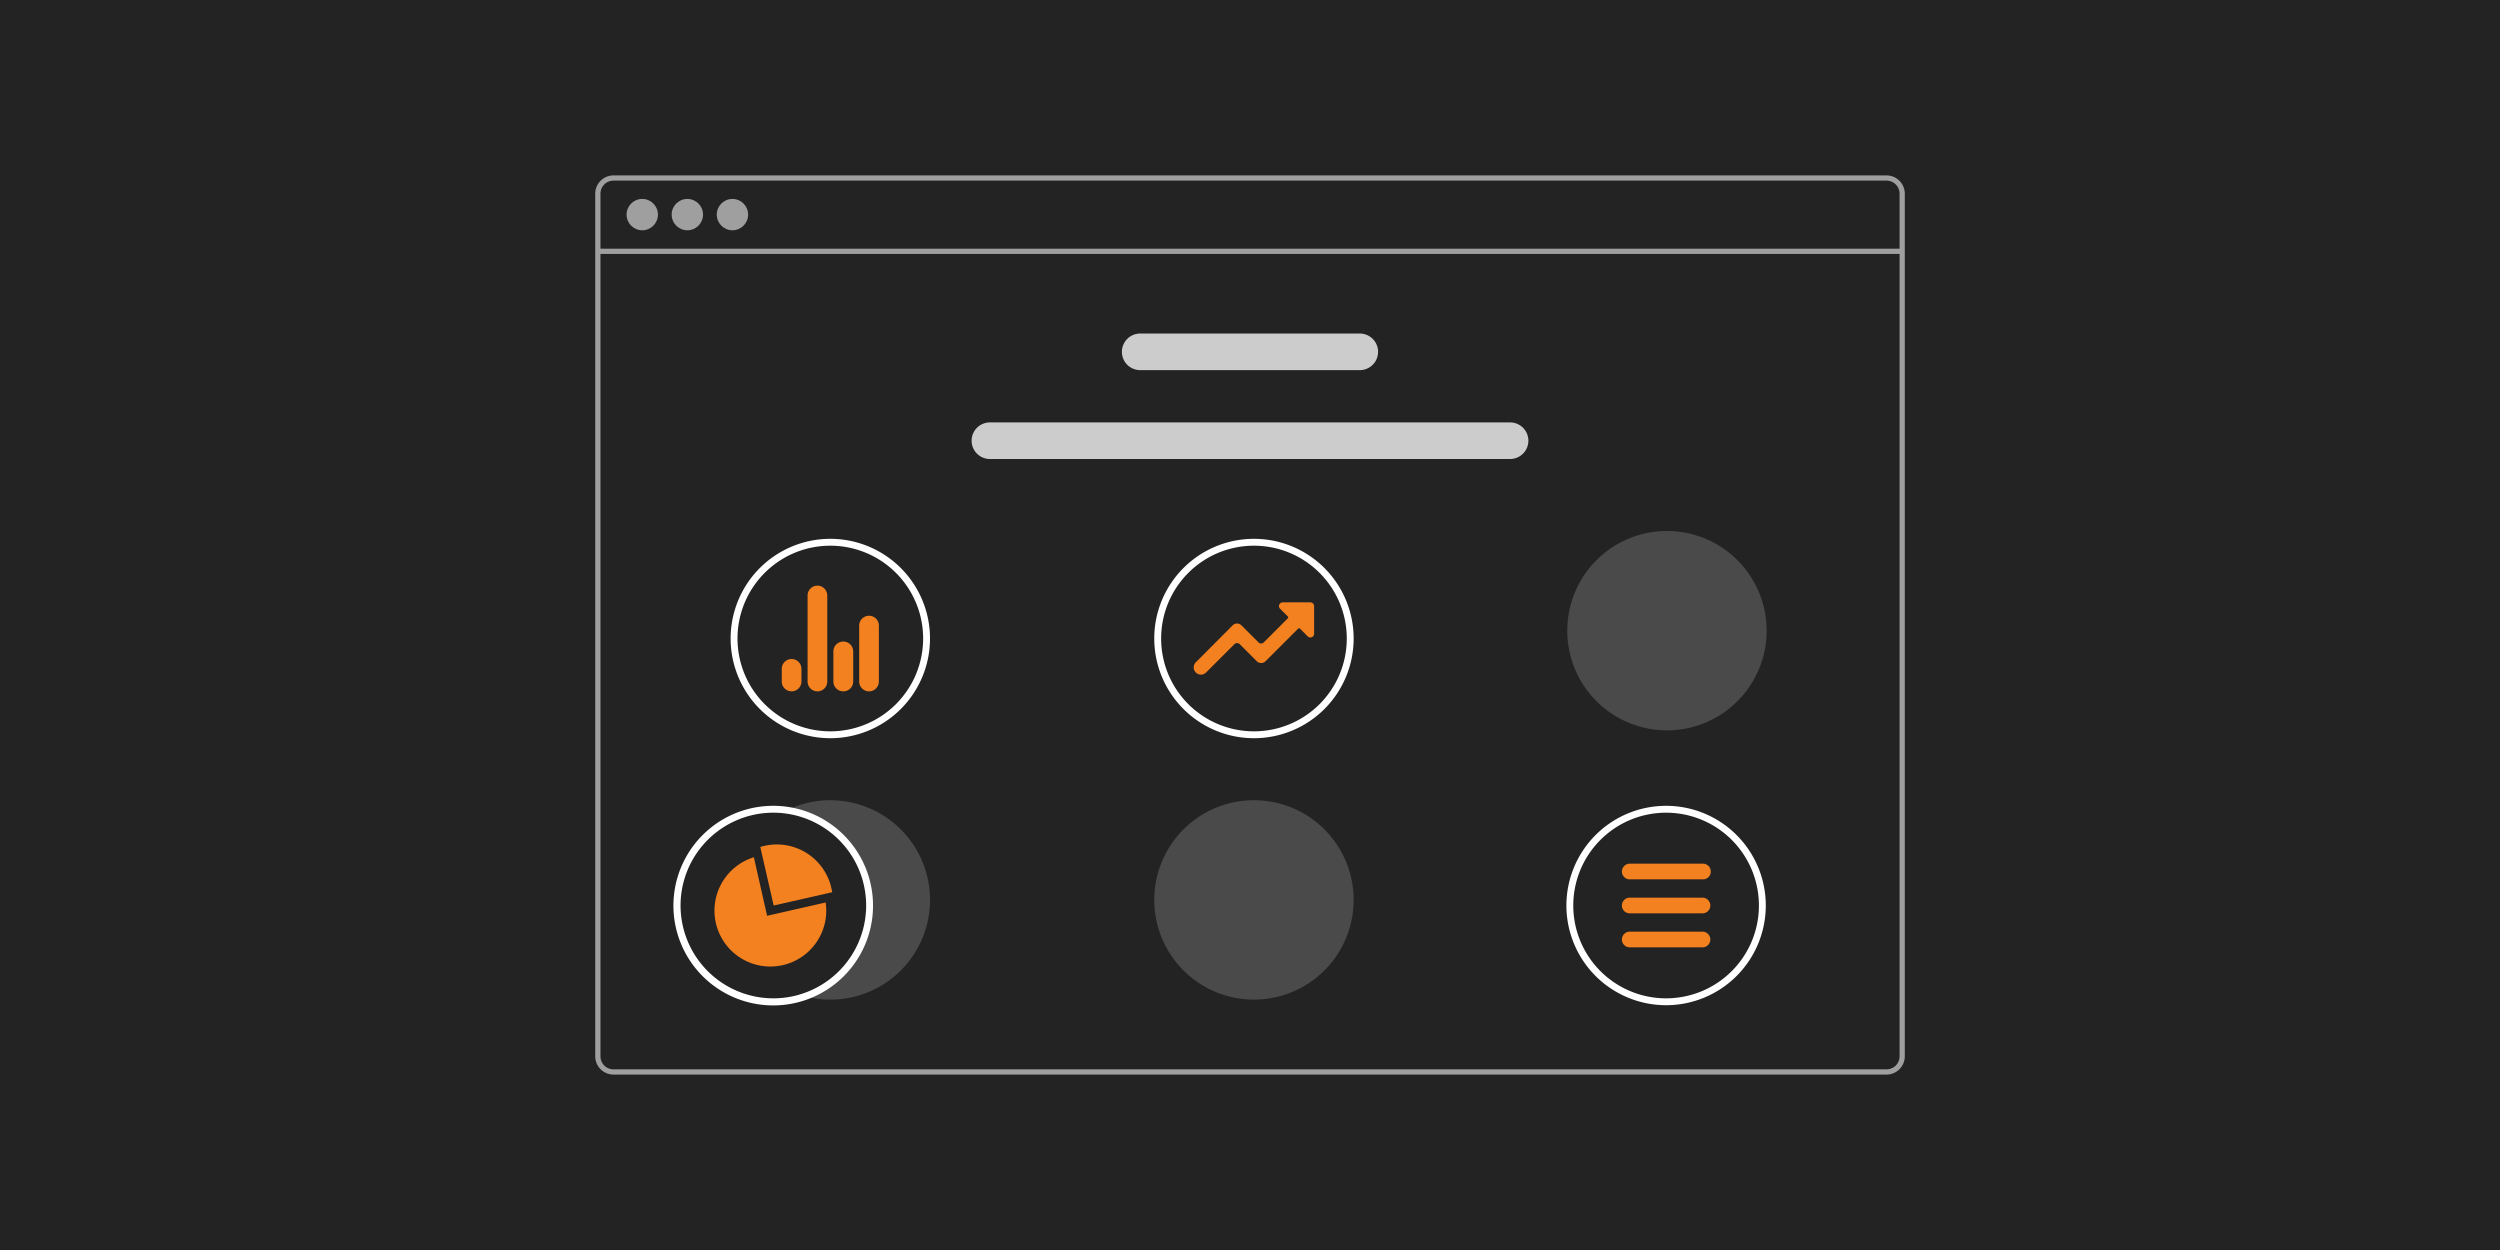
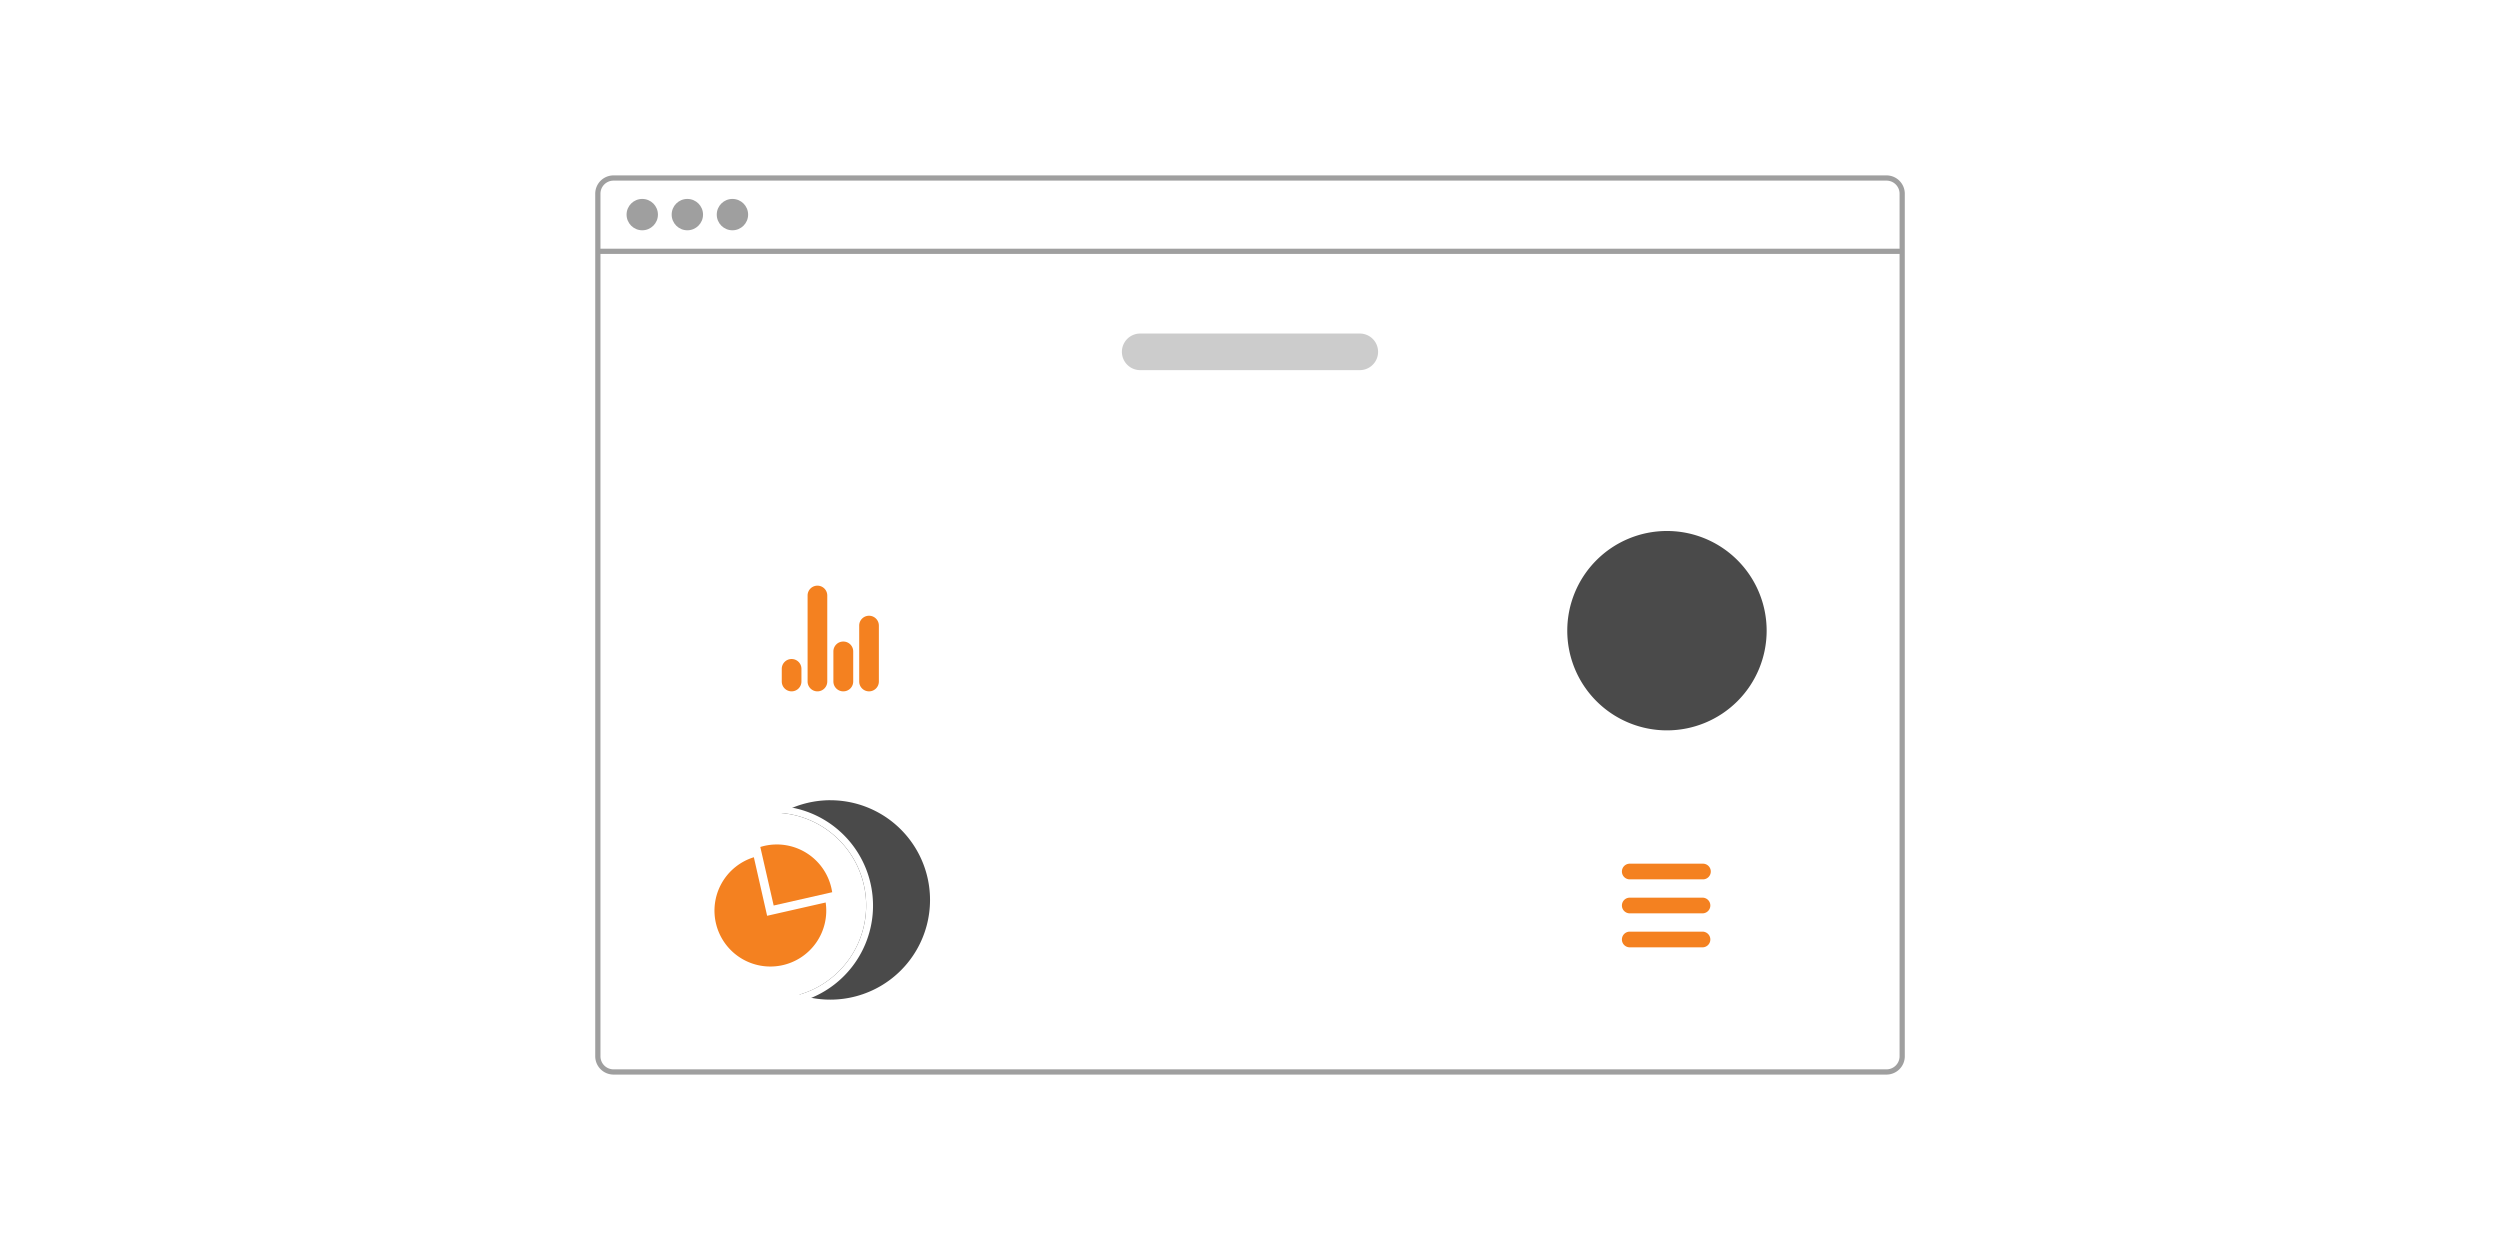
<svg xmlns="http://www.w3.org/2000/svg" width="370" height="185" viewBox="0 0 370 185">
  <g id="Group_8408" data-name="Group 8408" transform="translate(-775 -4275)">
-     <rect id="Rectangle_3621" data-name="Rectangle 3621" width="370" height="185" transform="translate(775 4275)" fill="#232323" />
    <g id="undraw_data_points_re_vkpq" transform="translate(652.737 4300.959)">
      <path id="Path_9762" data-name="Path 9762" d="M529.965,149.129h-188.4a2.711,2.711,0,0,0-2.708,2.708V279.5a2.711,2.711,0,0,0,2.708,2.708h188.4a2.711,2.711,0,0,0,2.708-2.708V151.837A2.711,2.711,0,0,0,529.965,149.129ZM531.9,279.5a1.935,1.935,0,0,1-1.934,1.934h-188.4a1.935,1.935,0,0,1-1.934-1.934V151.837a1.935,1.935,0,0,1,1.934-1.934h188.4a1.935,1.935,0,0,1,1.934,1.934Z" transform="translate(-128.5 -149.129)" fill="#9f9f9f" />
      <rect id="Rectangle_3680" data-name="Rectangle 3680" width="193.045" height="0.774" transform="translate(210.741 10.848)" fill="#9f9f9f" />
      <circle id="Ellipse_228" data-name="Ellipse 228" cx="2.321" cy="2.321" r="2.321" transform="translate(214.996 3.482)" fill="#9f9f9f" />
      <circle id="Ellipse_229" data-name="Ellipse 229" cx="2.321" cy="2.321" r="2.321" transform="translate(221.67 3.482)" fill="#9f9f9f" />
      <circle id="Ellipse_230" data-name="Ellipse 230" cx="2.321" cy="2.321" r="2.321" transform="translate(228.343 3.482)" fill="#9f9f9f" />
      <path id="Path_9763" data-name="Path 9763" d="M575.559,215.045h-32.5a2.708,2.708,0,0,1,0-5.416h32.5a2.708,2.708,0,0,1,0,5.416Z" transform="translate(-252.047 -186.224)" fill="#ccc" />
-       <path id="Path_9764" data-name="Path 9764" d="M562.548,249.045H485.562a2.708,2.708,0,0,1,0-5.416h76.986a2.708,2.708,0,1,1,0,5.416Z" transform="translate(-216.792 -207.071)" fill="#ccc" />
      <path id="Path_9765" data-name="Path 9765" d="M725.151,419.813a14.754,14.754,0,1,1,14.754-14.754,14.754,14.754,0,0,1-14.754,14.754Zm0-28.491a13.737,13.737,0,1,0,13.737,13.737,13.737,13.737,0,0,0-13.737-13.737Z" transform="translate(-356.306 -297.002)" fill="#fff" />
      <path id="Path_9766" data-name="Path 9766" d="M405.415,317.67a14.754,14.754,0,1,1,14.754-14.754A14.754,14.754,0,0,1,405.415,317.67Zm0-28.491a13.737,13.737,0,1,0,13.737,13.737,13.737,13.737,0,0,0-13.737-13.737Z" transform="translate(-160.265 -234.375)" fill="#fff" />
      <path id="Path_9767" data-name="Path 9767" d="M423.14,321.725a1.458,1.458,0,0,1-1.458-1.456v-8.279a1.457,1.457,0,0,1,1.456-1.456h0a1.457,1.457,0,0,1,1.456,1.456v8.278A1.457,1.457,0,0,1,423.14,321.725Zm-3.8,0a1.462,1.462,0,0,1-1.477-1.456v-4.46a1.457,1.457,0,0,1,1.456-1.455h.021a1.457,1.457,0,0,1,1.456,1.455v4.459a1.457,1.457,0,0,1-1.456,1.456Zm-3.837,0a1.458,1.458,0,0,1-1.458-1.456V307.538a1.457,1.457,0,0,1,1.456-1.456h0a1.457,1.457,0,0,1,1.456,1.456V320.27a1.457,1.457,0,0,1-1.455,1.456Zm-3.823,0a1.456,1.456,0,0,1-1.457-1.457l0-1.912a1.456,1.456,0,0,1,2.911,0v1.912a1.457,1.457,0,0,1-1.455,1.456Z" transform="translate(-172.258 -245.363)" fill="#f48120" />
-       <path id="Path_9771" data-name="Path 9771" d="M567.483,317.67a14.754,14.754,0,1,1,14.754-14.754A14.754,14.754,0,0,1,567.483,317.67Zm0-28.491a13.737,13.737,0,1,0,13.737,13.737,13.737,13.737,0,0,0-13.737-13.737Z" transform="translate(-259.635 -234.375)" fill="#fff" />
-       <path id="Path_9772" data-name="Path 9772" d="M568.9,323.171a1.073,1.073,0,0,1-.76-1.83l5.451-5.467a.91.91,0,0,1,.648-.269h0a.91.91,0,0,1,.648.268l2.528,2.528a.546.546,0,0,0,.389.161h0a.545.545,0,0,0,.389-.161l3.57-3.576a.183.183,0,0,0,0-.259l-1.155-1.153a.55.55,0,0,1,.388-.939h4.1a.55.55,0,0,1,.55.55v4.1a.55.55,0,0,1-.939.389l-1.157-1.157a.183.183,0,0,0-.259,0l-4.834,4.83a.91.91,0,0,1-.648.268h0a.91.91,0,0,1-.648-.268l-2.53-2.53a.563.563,0,0,0-.777,0l-4.2,4.2A1.065,1.065,0,0,1,568.9,323.171Z" transform="translate(-268.895 -249.283)" fill="#f48120" />
-       <path id="Path_9773" data-name="Path 9773" d="M567.483,417.67a14.754,14.754,0,1,1,14.754-14.754A14.754,14.754,0,0,1,567.483,417.67Z" transform="translate(-259.635 -295.688)" fill="#4a4a4a" />
      <path id="Path_9774" data-name="Path 9774" d="M725.483,314.67a14.754,14.754,0,1,1,14.754-14.754A14.754,14.754,0,0,1,725.483,314.67Z" transform="translate(-356.51 -232.535)" fill="#4a4a4a" />
      <path id="Path_9775" data-name="Path 9775" d="M417.341,388.161a14.81,14.81,0,0,0-7.23,1.9,13.74,13.74,0,0,1,2.631,26.879,14.171,14.171,0,0,0,1.76.46,14.6,14.6,0,0,0,2.84.275,14.755,14.755,0,0,0,0-29.51Z" transform="translate(-172.19 -295.688)" fill="#4a4a4a" />
      <path id="Path_9776" data-name="Path 9776" d="M386.4,390.58a14.31,14.31,0,0,0-2.84-.279,14.771,14.771,0,1,0,2.84.279Zm1,27.668a13.738,13.738,0,1,1-3.838-26.93c.406,0,.809.019,1.207.05a13.74,13.74,0,0,1,2.631,26.879Z" transform="translate(-146.842 -297)" fill="#fff" />
      <path id="Path_9777" data-name="Path 9777" d="M412.537,411.526a8.276,8.276,0,0,0-9.9-6.23c-.209.048-.425.106-.616.165L404,414.125l8.664-1.968C412.625,411.955,412.584,411.735,412.537,411.526Z" transform="translate(-167.233 -306.068)" fill="#f48120" />
      <path id="Path_9778" data-name="Path 9778" d="M400.932,416.676l-8.668,1.968L390.3,409.98a8.272,8.272,0,1,0,10.629,6.7Z" transform="translate(-156.467 -309.067)" fill="#f48120" />
      <path id="Path_9802" data-name="Path 9802" d="M743.528,440.763H732.7a1.161,1.161,0,0,1,0-2.321h10.832a1.161,1.161,0,0,1,0,2.321Z" transform="translate(-369.267 -326.517)" fill="#f48120" />
      <path id="Path_9803" data-name="Path 9803" d="M743.528,427.763H732.7a1.161,1.161,0,0,1,0-2.321h10.832a1.161,1.161,0,0,1,0,2.321Z" transform="translate(-369.267 -318.547)" fill="#f48120" />
      <path id="Path_9804" data-name="Path 9804" d="M743.528,414.763H732.7a1.161,1.161,0,0,1,0-2.321h10.832a1.161,1.161,0,1,1,0,2.321Z" transform="translate(-369.267 -310.576)" fill="#f48120" />
    </g>
  </g>
</svg>